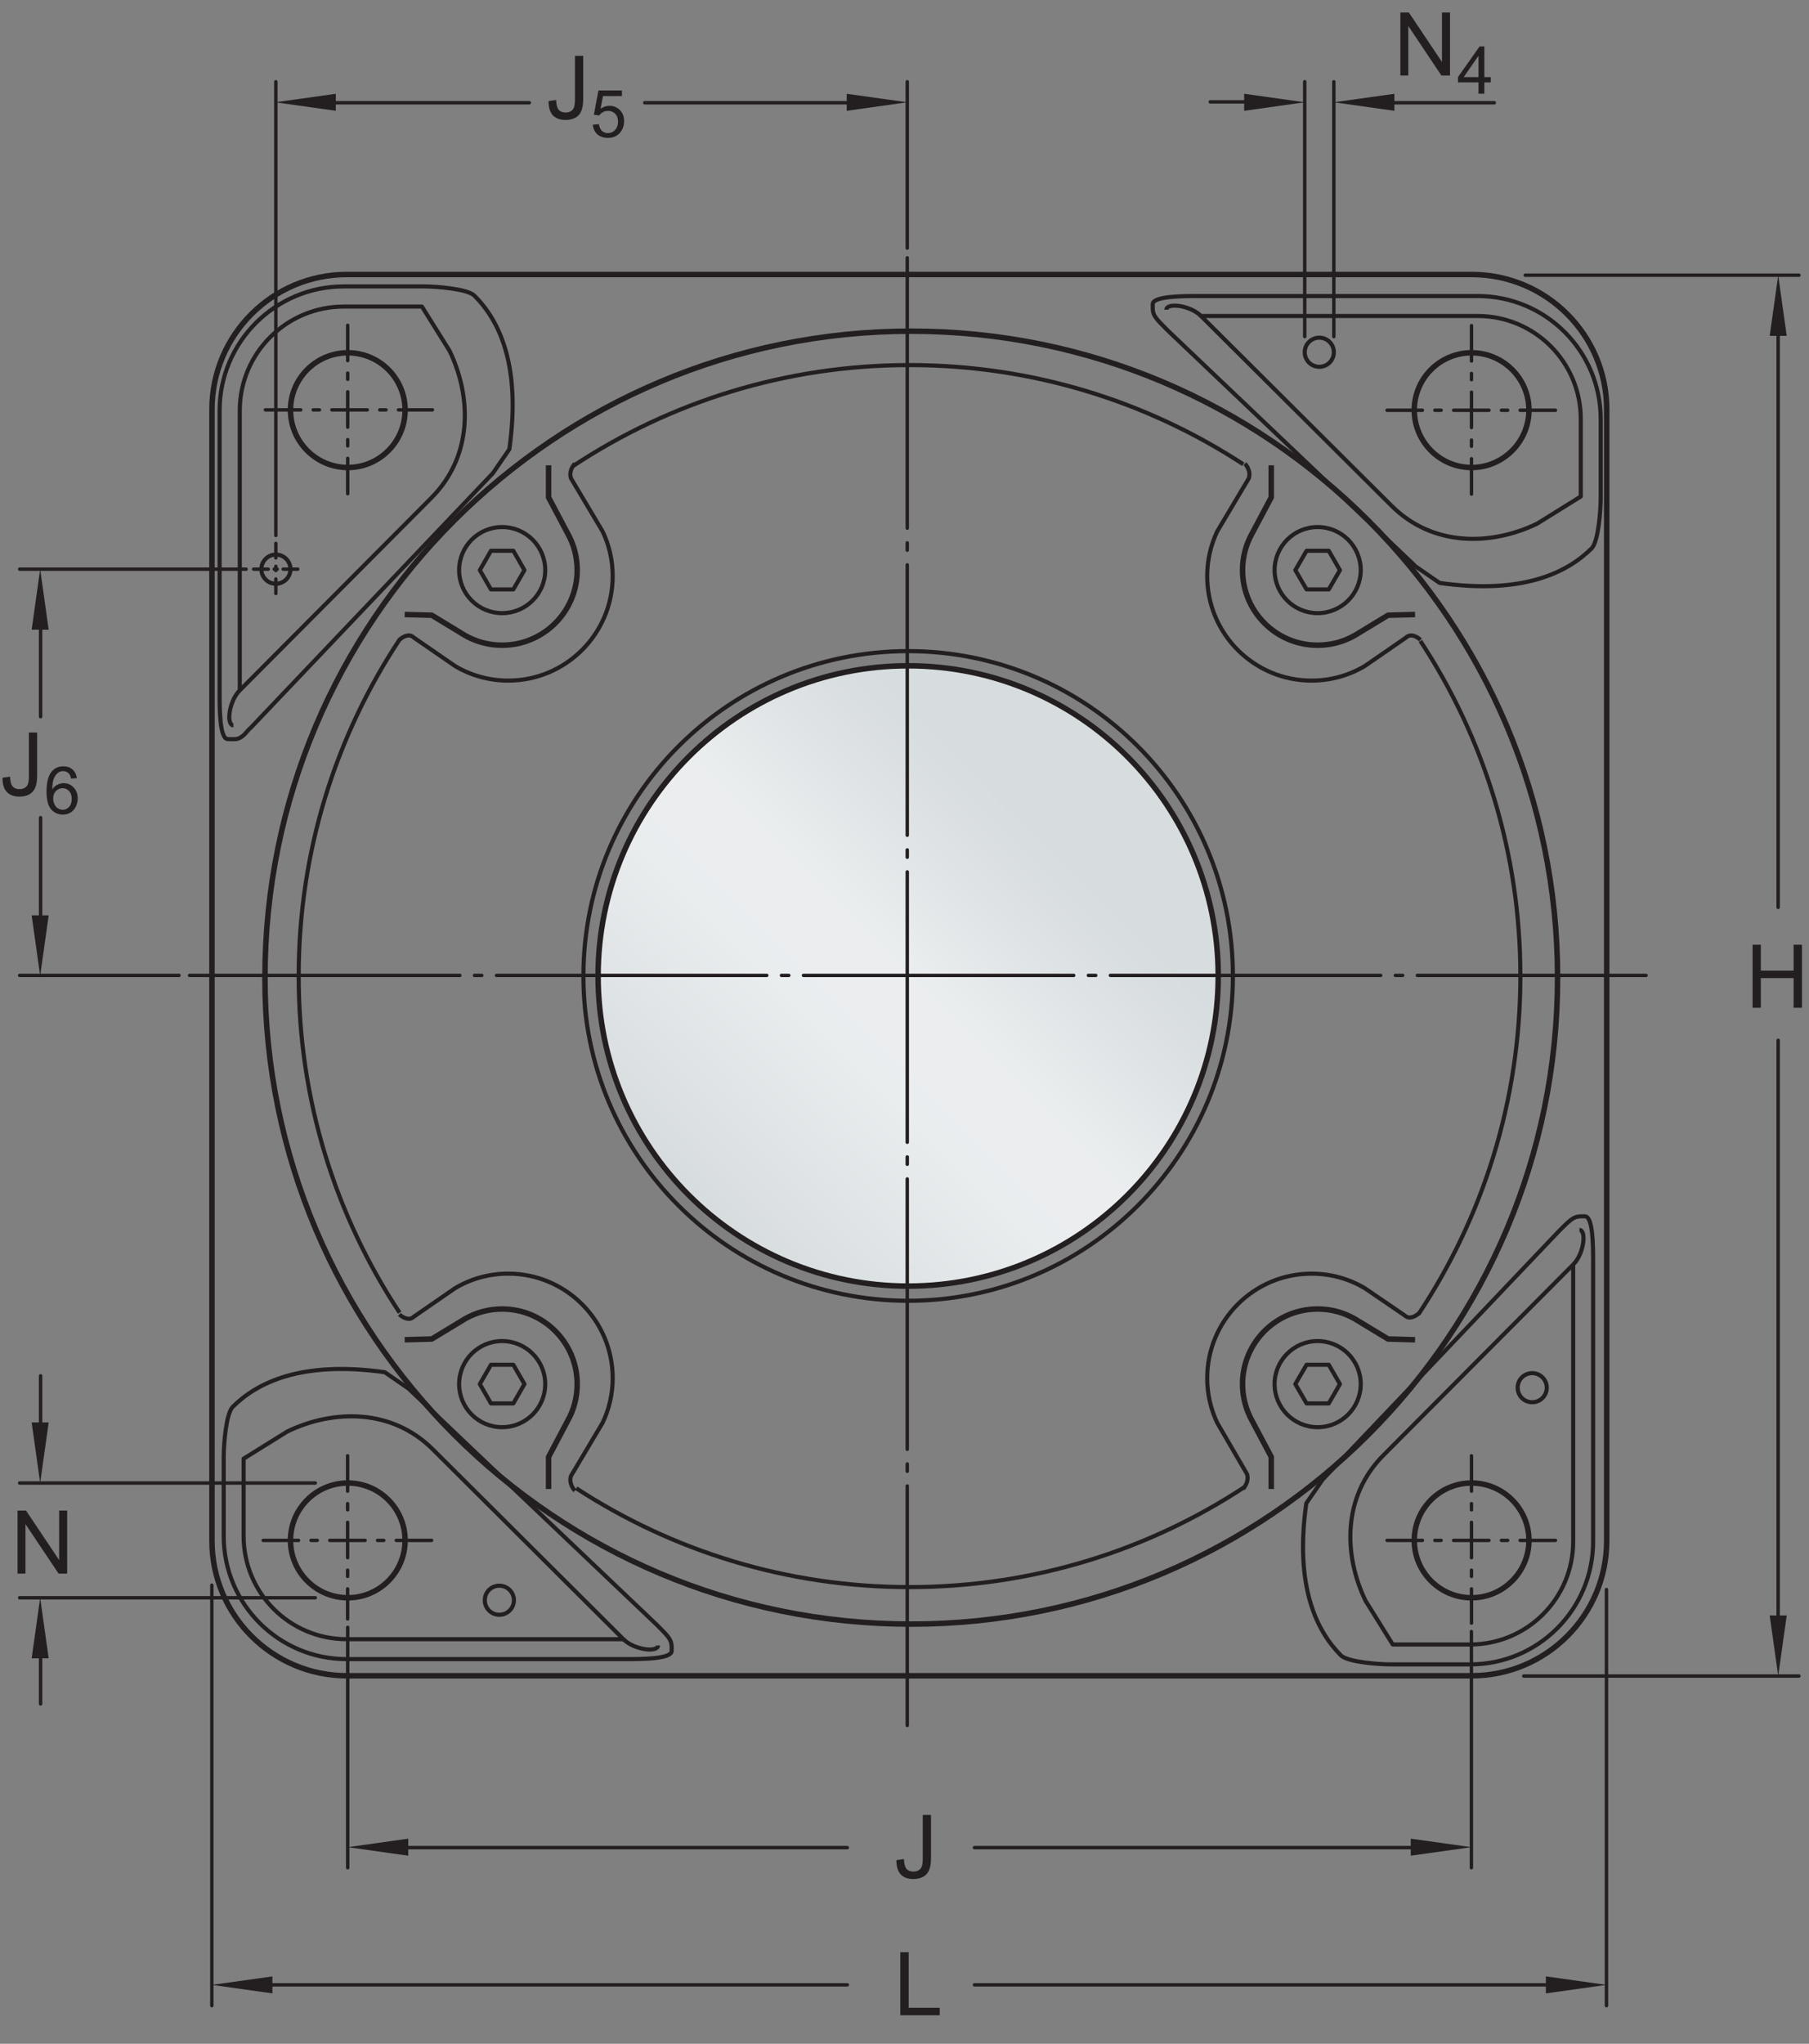
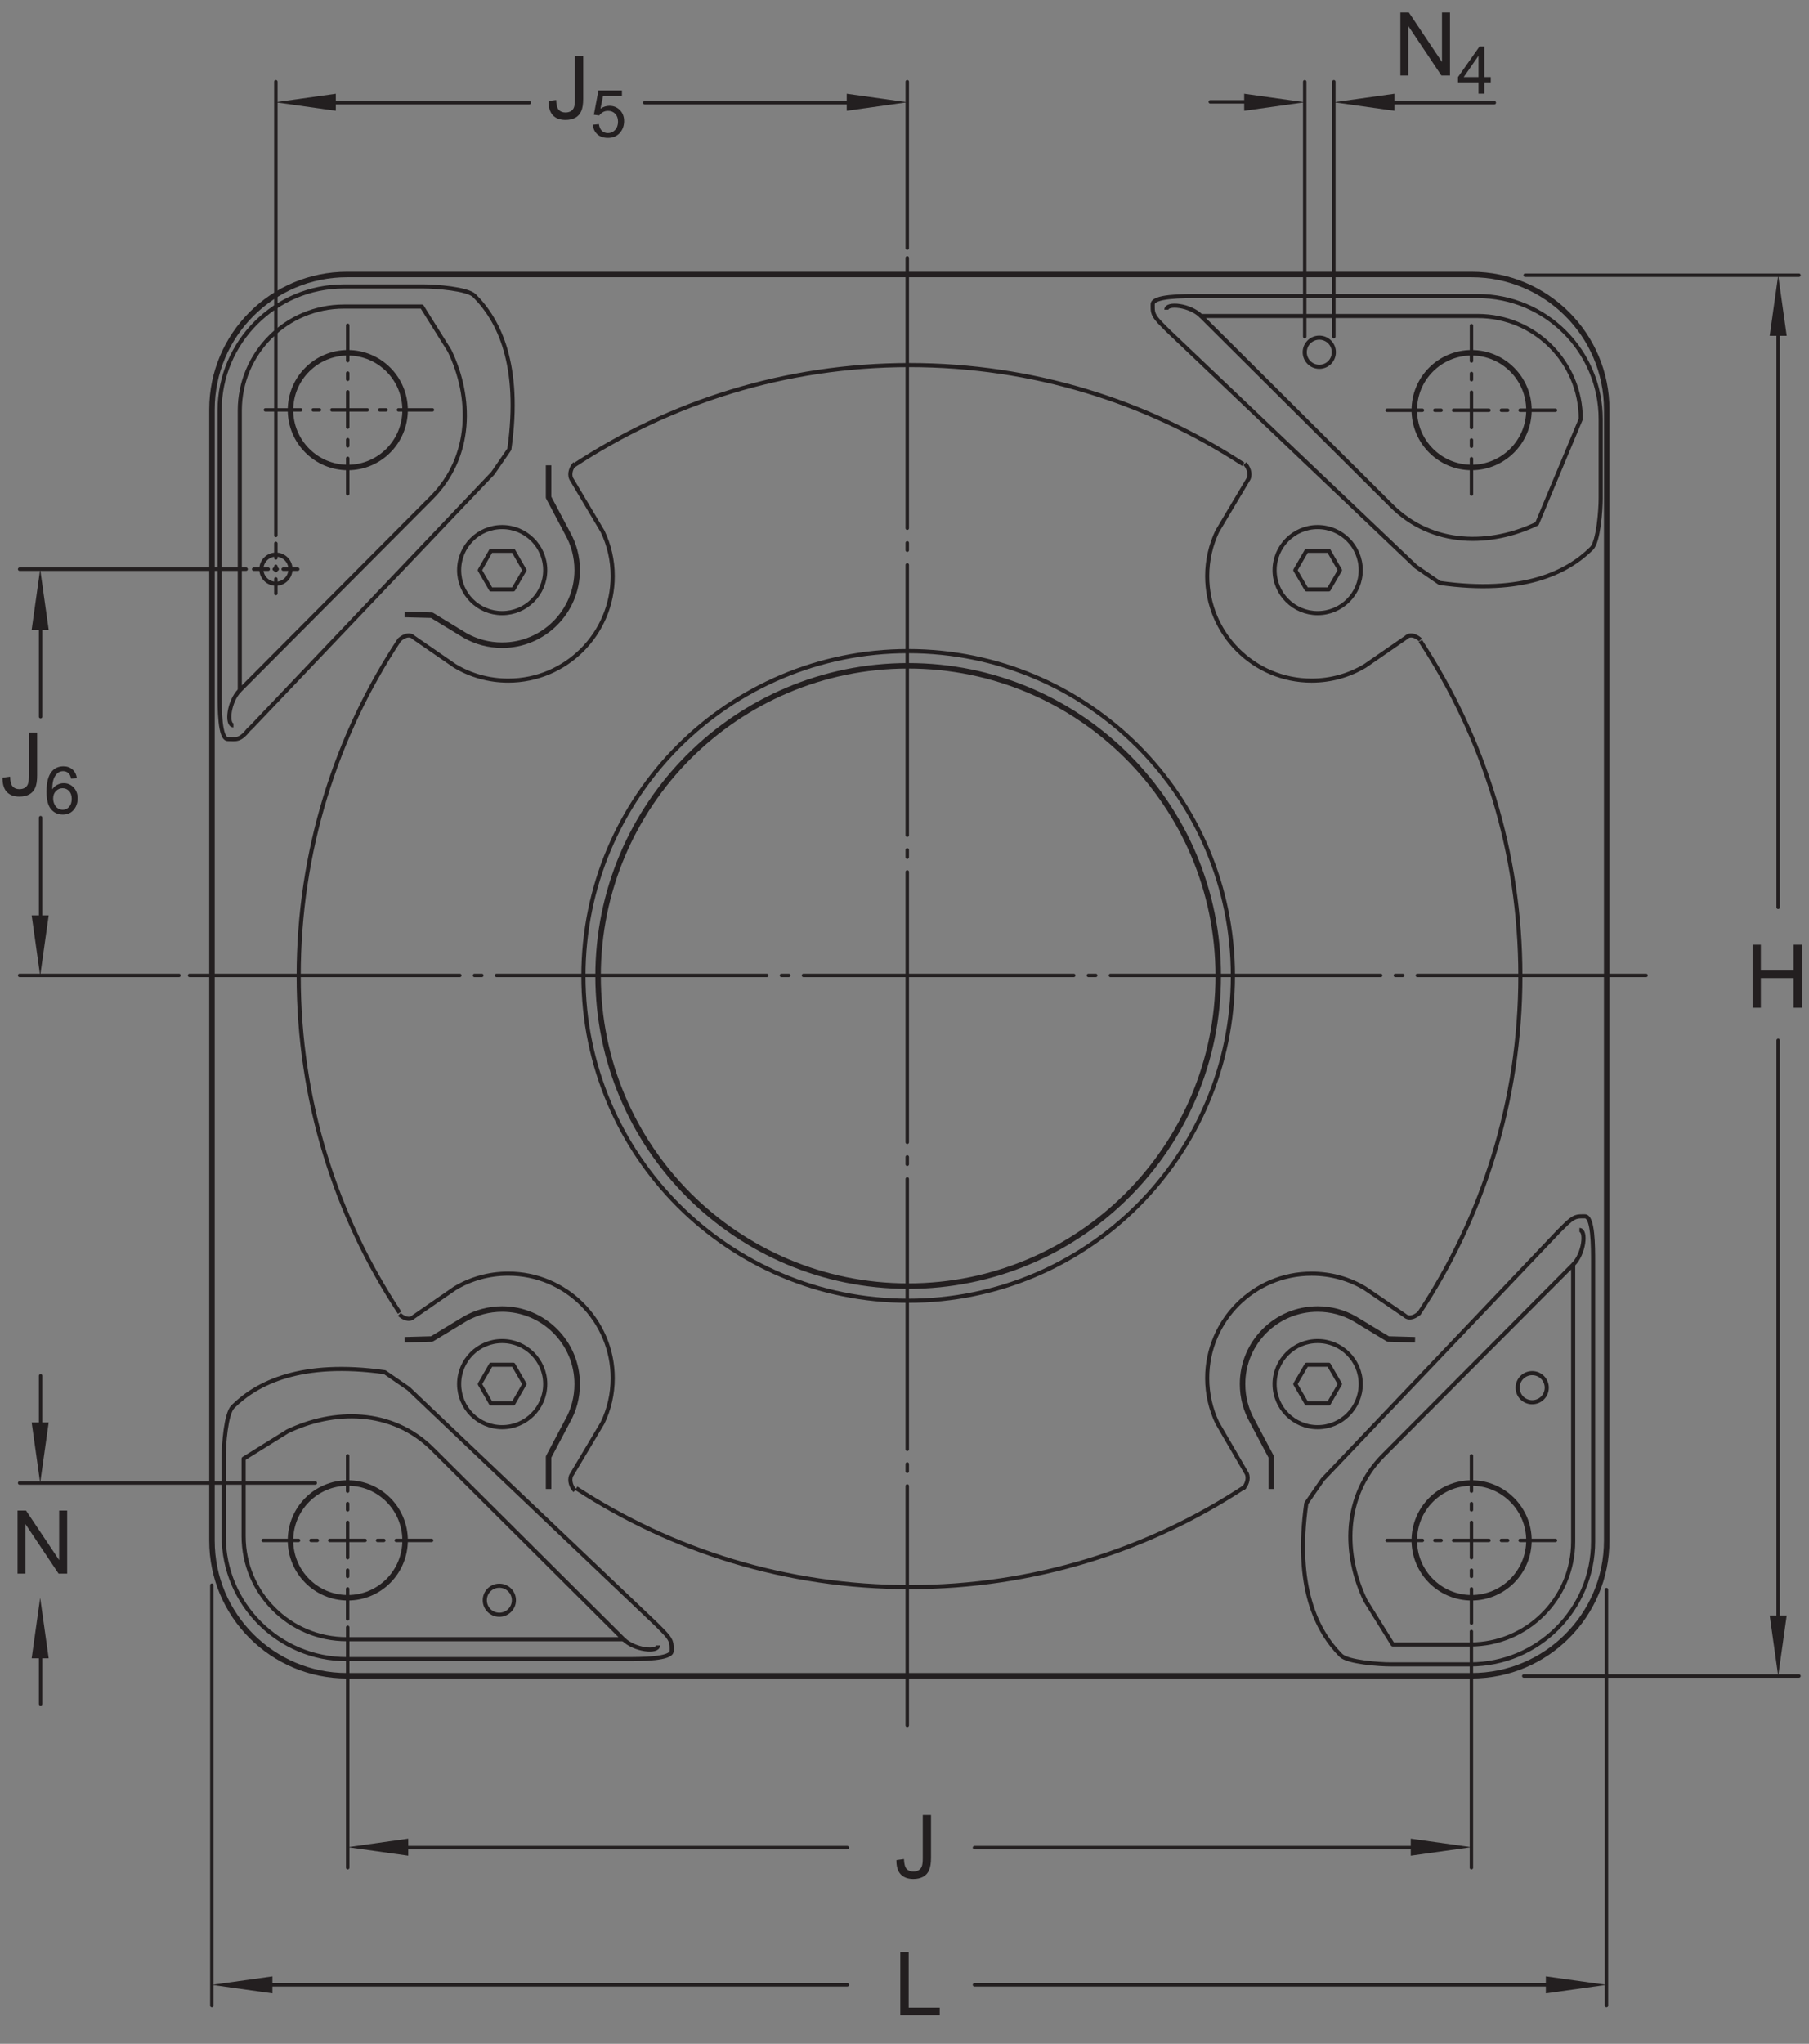
<svg xmlns="http://www.w3.org/2000/svg" xmlns:xlink="http://www.w3.org/1999/xlink" width="246.64pt" height="278.58pt" viewBox="0 0 246.64 278.58" version="1.1">
  <rect x="0" y="0" width="246.64" height="278.58" fill="#808080" stroke="none" />
  <defs>
    <g>
      <symbol overflow="visible" id="glyph0-0">
        <path style="stroke:none;" d="M 1.5 0 L 1.5 -7.5 L 7.5 -7.5 L 7.5 0 Z M 1.688 -0.188 L 7.312 -0.188 L 7.312 -7.312 L 1.688 -7.312 Z M 1.688 -0.188 " />
      </symbol>
      <symbol overflow="visible" id="glyph0-1">
        <path style="stroke:none;" d="M 0.344 -2.438 L 1.375 -2.578 C 1.395 -1.922 1.516 -1.473 1.734 -1.234 C 1.953 -0.992 2.258 -0.875 2.656 -0.875 C 2.938 -0.875 3.18 -0.938 3.391 -1.062 C 3.598 -1.195 3.738 -1.375 3.812 -1.594 C 3.895 -1.82 3.938 -2.18 3.938 -2.672 L 3.938 -8.594 L 5.062 -8.594 L 5.062 -2.734 C 5.062 -2.016 4.973 -1.457 4.797 -1.062 C 4.629 -0.664 4.359 -0.363 3.984 -0.156 C 3.609 0.039 3.164 0.141 2.656 0.141 C 1.906 0.141 1.328 -0.07 0.922 -0.5 C 0.523 -0.938 0.332 -1.582 0.344 -2.438 Z M 0.344 -2.438 " />
      </symbol>
      <symbol overflow="visible" id="glyph0-2">
        <path style="stroke:none;" d="M 0.875 0 L 0.875 -8.594 L 2.016 -8.594 L 2.016 -1.016 L 6.25 -1.016 L 6.25 0 Z M 0.875 0 " />
      </symbol>
      <symbol overflow="visible" id="glyph0-3">
        <path style="stroke:none;" d="M 0.969 0 L 0.969 -8.594 L 2.094 -8.594 L 2.094 -5.062 L 6.562 -5.062 L 6.562 -8.594 L 7.703 -8.594 L 7.703 0 L 6.562 0 L 6.562 -4.047 L 2.094 -4.047 L 2.094 0 Z M 0.969 0 " />
      </symbol>
      <symbol overflow="visible" id="glyph0-4">
        <path style="stroke:none;" d="M 0.922 0 L 0.922 -8.594 L 2.078 -8.594 L 6.594 -1.844 L 6.594 -8.594 L 7.688 -8.594 L 7.688 0 L 6.516 0 L 2 -6.75 L 2 0 Z M 0.922 0 " />
      </symbol>
      <symbol overflow="visible" id="glyph1-0">
        <path style="stroke:none;" d="M 1.125 0 L 1.125 -5.625 L 5.625 -5.625 L 5.625 0 Z M 1.266 -0.141 L 5.484 -0.141 L 5.484 -5.484 L 1.266 -5.484 Z M 1.266 -0.141 " />
      </symbol>
      <symbol overflow="visible" id="glyph1-1">
        <path style="stroke:none;" d="M 4.484 -4.859 L 3.688 -4.797 C 3.625 -5.109 3.523 -5.336 3.391 -5.484 C 3.18 -5.703 2.922 -5.812 2.609 -5.812 C 2.348 -5.812 2.125 -5.742 1.938 -5.609 C 1.688 -5.422 1.488 -5.156 1.344 -4.812 C 1.207 -4.469 1.133 -3.973 1.125 -3.328 C 1.312 -3.609 1.539 -3.816 1.812 -3.953 C 2.094 -4.098 2.383 -4.172 2.688 -4.172 C 3.219 -4.172 3.664 -3.977 4.031 -3.594 C 4.406 -3.207 4.594 -2.707 4.594 -2.094 C 4.594 -1.688 4.504 -1.305 4.328 -0.953 C 4.148 -0.609 3.91 -0.344 3.609 -0.156 C 3.305 0.02 2.961 0.109 2.578 0.109 C 1.922 0.109 1.383 -0.129 0.969 -0.609 C 0.551 -1.098 0.344 -1.898 0.344 -3.016 C 0.344 -4.254 0.57 -5.16 1.031 -5.734 C 1.426 -6.223 1.969 -6.469 2.656 -6.469 C 3.156 -6.469 3.566 -6.32 3.891 -6.031 C 4.211 -5.75 4.41 -5.359 4.484 -4.859 Z M 1.25 -2.094 C 1.25 -1.812 1.305 -1.547 1.422 -1.297 C 1.535 -1.055 1.695 -0.867 1.906 -0.734 C 2.113 -0.609 2.332 -0.547 2.562 -0.547 C 2.895 -0.547 3.18 -0.676 3.422 -0.938 C 3.66 -1.207 3.781 -1.578 3.781 -2.047 C 3.781 -2.492 3.66 -2.844 3.422 -3.094 C 3.191 -3.352 2.895 -3.484 2.531 -3.484 C 2.176 -3.484 1.875 -3.352 1.625 -3.094 C 1.375 -2.844 1.25 -2.508 1.25 -2.094 Z M 1.25 -2.094 " />
      </symbol>
      <symbol overflow="visible" id="glyph1-2">
        <path style="stroke:none;" d="M 0.375 -1.688 L 1.203 -1.766 C 1.266 -1.359 1.406 -1.051 1.625 -0.844 C 1.852 -0.645 2.125 -0.547 2.438 -0.547 C 2.82 -0.547 3.145 -0.688 3.406 -0.969 C 3.676 -1.258 3.812 -1.641 3.812 -2.109 C 3.812 -2.566 3.68 -2.926 3.422 -3.188 C 3.172 -3.445 2.844 -3.578 2.438 -3.578 C 2.176 -3.578 1.941 -3.516 1.734 -3.391 C 1.535 -3.273 1.375 -3.129 1.25 -2.953 L 0.516 -3.047 L 1.141 -6.359 L 4.344 -6.359 L 4.344 -5.594 L 1.766 -5.594 L 1.422 -3.875 C 1.805 -4.133 2.211 -4.266 2.641 -4.266 C 3.203 -4.266 3.676 -4.07 4.062 -3.688 C 4.445 -3.301 4.641 -2.801 4.641 -2.188 C 4.641 -1.602 4.473 -1.098 4.141 -0.672 C 3.723 -0.148 3.156 0.109 2.438 0.109 C 1.852 0.109 1.375 -0.051 1 -0.375 C 0.633 -0.707 0.426 -1.145 0.375 -1.688 Z M 0.375 -1.688 " />
      </symbol>
      <symbol overflow="visible" id="glyph1-3">
        <path style="stroke:none;" d="M 2.906 0 L 2.906 -1.547 L 0.109 -1.547 L 0.109 -2.266 L 3.047 -6.438 L 3.703 -6.438 L 3.703 -2.266 L 4.578 -2.266 L 4.578 -1.547 L 3.703 -1.547 L 3.703 0 Z M 2.906 -2.266 L 2.906 -5.172 L 0.891 -2.266 Z M 2.906 -2.266 " />
      </symbol>
    </g>
    <clipPath id="clip1">
      <path d="M 81 90 L 167 90 L 167 176 L 81 176 Z M 81 90 " />
    </clipPath>
    <clipPath id="clip2">
      <path d="M 81.543 133.023 C 81.543 156.371 100.473 175.301 123.816 175.301 C 147.164 175.301 166.094 156.371 166.094 133.023 C 166.094 109.676 147.164 90.75 123.816 90.75 C 100.473 90.75 81.543 109.676 81.543 133.023 " />
    </clipPath>
    <clipPath id="clip3">
      <path d="M 81.543 133.023 C 81.543 156.371 100.473 175.301 123.816 175.301 C 147.164 175.301 166.094 156.371 166.094 133.023 C 166.094 109.676 147.164 90.75 123.816 90.75 C 100.473 90.75 81.543 109.676 81.543 133.023 " />
    </clipPath>
    <linearGradient id="linear0" gradientUnits="userSpaceOnUse" x1="-0.205" y1="0" x2="1.207" y2="0" gradientTransform="matrix(59.88,-59.88,59.88,59.88,93.835,163.008)">
      <stop offset="0" style="stop-color:rgb(84.215%,86.259%,87.21%);stop-opacity:1;" />
      <stop offset="0.125" style="stop-color:rgb(84.215%,86.259%,87.21%);stop-opacity:1;" />
      <stop offset="0.156" style="stop-color:rgb(84.386%,86.412%,87.352%);stop-opacity:1;" />
      <stop offset="0.164" style="stop-color:rgb(84.679%,86.671%,87.596%);stop-opacity:1;" />
      <stop offset="0.172" style="stop-color:rgb(84.924%,86.888%,87.799%);stop-opacity:1;" />
      <stop offset="0.18" style="stop-color:rgb(85.168%,87.106%,88.004%);stop-opacity:1;" />
      <stop offset="0.188" style="stop-color:rgb(85.414%,87.323%,88.206%);stop-opacity:1;" />
      <stop offset="0.195" style="stop-color:rgb(85.661%,87.541%,88.411%);stop-opacity:1;" />
      <stop offset="0.203" style="stop-color:rgb(85.905%,87.758%,88.614%);stop-opacity:1;" />
      <stop offset="0.211" style="stop-color:rgb(86.151%,87.975%,88.815%);stop-opacity:1;" />
      <stop offset="0.219" style="stop-color:rgb(86.397%,88.191%,89.018%);stop-opacity:1;" />
      <stop offset="0.227" style="stop-color:rgb(86.641%,88.408%,89.221%);stop-opacity:1;" />
      <stop offset="0.234" style="stop-color:rgb(86.888%,88.625%,89.424%);stop-opacity:1;" />
      <stop offset="0.242" style="stop-color:rgb(87.134%,88.841%,89.627%);stop-opacity:1;" />
      <stop offset="0.25" style="stop-color:rgb(87.379%,89.059%,89.83%);stop-opacity:1;" />
      <stop offset="0.258" style="stop-color:rgb(87.625%,89.275%,90.031%);stop-opacity:1;" />
      <stop offset="0.266" style="stop-color:rgb(87.869%,89.49%,90.233%);stop-opacity:1;" />
      <stop offset="0.273" style="stop-color:rgb(88.115%,89.706%,90.434%);stop-opacity:1;" />
      <stop offset="0.281" style="stop-color:rgb(88.361%,89.922%,90.637%);stop-opacity:1;" />
      <stop offset="0.289" style="stop-color:rgb(88.608%,90.138%,90.839%);stop-opacity:1;" />
      <stop offset="0.297" style="stop-color:rgb(88.85%,90.352%,91.039%);stop-opacity:1;" />
      <stop offset="0.305" style="stop-color:rgb(89.096%,90.567%,91.238%);stop-opacity:1;" />
      <stop offset="0.312" style="stop-color:rgb(89.34%,90.782%,91.44%);stop-opacity:1;" />
      <stop offset="0.32" style="stop-color:rgb(89.587%,90.997%,91.64%);stop-opacity:1;" />
      <stop offset="0.328" style="stop-color:rgb(89.83%,91.209%,91.838%);stop-opacity:1;" />
      <stop offset="0.336" style="stop-color:rgb(90.074%,91.423%,92.038%);stop-opacity:1;" />
      <stop offset="0.344" style="stop-color:rgb(90.318%,91.635%,92.235%);stop-opacity:1;" />
      <stop offset="0.352" style="stop-color:rgb(90.561%,91.849%,92.433%);stop-opacity:1;" />
      <stop offset="0.359" style="stop-color:rgb(90.802%,92.059%,92.632%);stop-opacity:1;" />
      <stop offset="0.367" style="stop-color:rgb(91.045%,92.271%,92.827%);stop-opacity:1;" />
      <stop offset="0.375" style="stop-color:rgb(91.284%,92.48%,93.022%);stop-opacity:1;" />
      <stop offset="0.383" style="stop-color:rgb(91.524%,92.69%,93.217%);stop-opacity:1;" />
      <stop offset="0.391" style="stop-color:rgb(91.76%,92.896%,93.408%);stop-opacity:1;" />
      <stop offset="0.406" style="stop-color:rgb(91.934%,93.047%,93.55%);stop-opacity:1;" />
      <stop offset="0.438" style="stop-color:rgb(91.988%,93.094%,93.594%);stop-opacity:1;" />
      <stop offset="0.5" style="stop-color:rgb(91.988%,93.094%,93.594%);stop-opacity:1;" />
      <stop offset="0.516" style="stop-color:rgb(91.823%,92.95%,93.46%);stop-opacity:1;" />
      <stop offset="0.523" style="stop-color:rgb(91.476%,92.647%,93.178%);stop-opacity:1;" />
      <stop offset="0.531" style="stop-color:rgb(91.115%,92.332%,92.885%);stop-opacity:1;" />
      <stop offset="0.539" style="stop-color:rgb(90.758%,92.021%,92.595%);stop-opacity:1;" />
      <stop offset="0.547" style="stop-color:rgb(90.404%,91.713%,92.307%);stop-opacity:1;" />
      <stop offset="0.555" style="stop-color:rgb(90.057%,91.409%,92.024%);stop-opacity:1;" />
      <stop offset="0.562" style="stop-color:rgb(89.714%,91.109%,91.743%);stop-opacity:1;" />
      <stop offset="0.57" style="stop-color:rgb(89.377%,90.813%,91.467%);stop-opacity:1;" />
      <stop offset="0.578" style="stop-color:rgb(89.041%,90.52%,91.194%);stop-opacity:1;" />
      <stop offset="0.586" style="stop-color:rgb(88.713%,90.231%,90.924%);stop-opacity:1;" />
      <stop offset="0.594" style="stop-color:rgb(88.388%,89.946%,90.66%);stop-opacity:1;" />
      <stop offset="0.602" style="stop-color:rgb(88.072%,89.668%,90.399%);stop-opacity:1;" />
      <stop offset="0.609" style="stop-color:rgb(87.761%,89.394%,90.143%);stop-opacity:1;" />
      <stop offset="0.617" style="stop-color:rgb(87.454%,89.124%,89.891%);stop-opacity:1;" />
      <stop offset="0.625" style="stop-color:rgb(87.154%,88.861%,89.645%);stop-opacity:1;" />
      <stop offset="0.633" style="stop-color:rgb(86.862%,88.603%,89.404%);stop-opacity:1;" />
      <stop offset="0.641" style="stop-color:rgb(86.577%,88.351%,89.169%);stop-opacity:1;" />
      <stop offset="0.648" style="stop-color:rgb(86.299%,88.106%,88.939%);stop-opacity:1;" />
      <stop offset="0.656" style="stop-color:rgb(86.029%,87.868%,88.716%);stop-opacity:1;" />
      <stop offset="0.664" style="stop-color:rgb(85.767%,87.634%,88.498%);stop-opacity:1;" />
      <stop offset="0.672" style="stop-color:rgb(85.513%,87.411%,88.289%);stop-opacity:1;" />
      <stop offset="0.68" style="stop-color:rgb(85.272%,87.198%,88.089%);stop-opacity:1;" />
      <stop offset="0.688" style="stop-color:rgb(85.042%,86.993%,87.897%);stop-opacity:1;" />
      <stop offset="0.703" style="stop-color:rgb(84.727%,86.714%,87.636%);stop-opacity:1;" />
      <stop offset="0.719" style="stop-color:rgb(84.377%,86.403%,87.344%);stop-opacity:1;" />
      <stop offset="0.75" style="stop-color:rgb(84.221%,86.266%,87.216%);stop-opacity:1;" />
      <stop offset="1" style="stop-color:rgb(84.215%,86.259%,87.21%);stop-opacity:1;" />
    </linearGradient>
  </defs>
  <g id="surface1">
    <path style="fill:none;stroke-width:7.48;stroke-linecap:butt;stroke-linejoin:round;stroke:rgb(13.73%,12.16%,12.549%);stroke-opacity:1;stroke-miterlimit:10;" d="M 2006.445 2411.659 L 473.125 2411.659 C 371.406 2411.659 288.984 2329.238 288.984 2227.675 L 288.984 685.761 C 288.984 584.081 371.406 501.659 473.125 501.659 L 2006.445 501.659 C 2108.164 501.659 2190.586 584.081 2190.586 685.761 L 2190.586 2227.675 C 2190.586 2329.238 2108.164 2411.659 2006.445 2411.659 Z M 2006.445 2411.659 " transform="matrix(0.1,0,0,-0.1,0,278.58)" />
    <path style="fill:none;stroke-width:7.48;stroke-linecap:butt;stroke-linejoin:round;stroke:rgb(13.73%,12.16%,12.549%);stroke-opacity:1;stroke-miterlimit:10;" d="M 474.258 607.987 C 431.055 607.987 396.055 643.027 396.055 686.23 C 396.055 729.316 431.055 764.394 474.258 764.394 C 517.383 764.394 552.305 729.316 552.305 686.23 C 552.305 643.027 517.383 607.987 474.258 607.987 Z M 474.258 607.987 " transform="matrix(0.1,0,0,-0.1,0,278.58)" />
    <path style="fill:none;stroke-width:7.48;stroke-linecap:butt;stroke-linejoin:round;stroke:rgb(13.73%,12.16%,12.549%);stroke-opacity:1;stroke-miterlimit:10;" d="M 474.258 2148.573 C 431.055 2148.573 396.055 2183.691 396.055 2226.855 C 396.055 2269.941 431.055 2304.941 474.258 2304.941 C 517.383 2304.941 552.305 2269.941 552.305 2226.855 C 552.305 2183.691 517.383 2148.573 474.258 2148.573 Z M 474.258 2148.573 " transform="matrix(0.1,0,0,-0.1,0,278.58)" />
    <path style="fill:none;stroke-width:7.48;stroke-linecap:butt;stroke-linejoin:round;stroke:rgb(13.73%,12.16%,12.549%);stroke-opacity:1;stroke-miterlimit:10;" d="M 2006.328 607.987 C 1963.203 607.987 1928.242 643.027 1928.242 686.23 C 1928.242 729.316 1963.203 764.394 2006.328 764.394 C 2049.453 764.394 2084.57 729.316 2084.57 686.23 C 2084.57 643.027 2049.453 607.987 2006.328 607.987 Z M 2006.328 607.987 " transform="matrix(0.1,0,0,-0.1,0,278.58)" />
    <path style="fill:none;stroke-width:7.48;stroke-linecap:butt;stroke-linejoin:round;stroke:rgb(13.73%,12.16%,12.549%);stroke-opacity:1;stroke-miterlimit:10;" d="M 2006.328 2148.573 C 1963.203 2148.573 1928.242 2183.691 1928.242 2226.855 C 1928.242 2269.941 1963.203 2304.941 2006.328 2304.941 C 2049.453 2304.941 2084.57 2269.941 2084.57 2226.855 C 2084.57 2183.691 2049.453 2148.573 2006.328 2148.573 Z M 2006.328 2148.573 " transform="matrix(0.1,0,0,-0.1,0,278.58)" />
    <path style="fill:none;stroke-width:5.61;stroke-linecap:butt;stroke-linejoin:round;stroke:rgb(13.73%,12.16%,12.549%);stroke-opacity:1;stroke-miterlimit:4;" d="M 326.914 1844.862 L 326.914 2226.191 C 326.914 2304.394 390.43 2367.948 468.789 2367.948 L 575.234 2367.948 L 612.93 2307.636 C 643.164 2244.902 644.961 2163.964 587.852 2106.933 Z M 326.914 1844.862 " transform="matrix(0.1,0,0,-0.1,0,278.58)" />
    <path style="fill:none;stroke-width:5.61;stroke-linecap:butt;stroke-linejoin:round;stroke:rgb(13.73%,12.16%,12.549%);stroke-opacity:1;stroke-miterlimit:4;" d="M 694.414 2173.417 C 710.781 2288.769 680.078 2349.628 646.797 2382.792 C 637.422 2392.206 594.18 2395.409 577.812 2395.409 L 468.789 2395.409 C 375.312 2395.409 299.414 2319.628 299.414 2226.191 L 299.414 1842.323 C 299.414 1819.784 299.414 1778.417 310.664 1778.417 C 321.992 1778.417 326.562 1775.644 339.102 1791.347 L 342.109 1794.081 L 671.914 2140.722 Z M 694.414 2173.417 " transform="matrix(0.1,0,0,-0.1,0,278.58)" />
    <path style="fill:none;stroke-width:5.61;stroke-linecap:butt;stroke-linejoin:round;stroke:rgb(13.73%,12.16%,12.549%);stroke-opacity:1;stroke-miterlimit:4;" d="M 326.914 1844.862 C 311.875 1829.862 308.242 1797.167 318.242 1797.167 " transform="matrix(0.1,0,0,-0.1,0,278.58)" />
    <path style="fill:none;stroke-width:5.61;stroke-linecap:butt;stroke-linejoin:round;stroke:rgb(13.73%,12.16%,12.549%);stroke-opacity:1;stroke-miterlimit:4;" d="M 396.016 2010.019 C 396.016 1999.003 387.07 1990.136 376.094 1990.136 C 365.234 1990.136 356.328 1999.003 356.328 2010.019 C 356.328 2020.917 365.234 2029.862 376.094 2029.862 C 387.07 2029.862 396.016 2020.917 396.016 2010.019 Z M 396.016 2010.019 " transform="matrix(0.1,0,0,-0.1,0,278.58)" />
    <path style="fill:none;stroke-width:5.61;stroke-linecap:butt;stroke-linejoin:round;stroke:rgb(13.73%,12.16%,12.549%);stroke-opacity:1;stroke-miterlimit:4;" d="M 2144.883 1062.128 L 2144.883 684.745 C 2144.883 607.167 2082.109 544.316 2004.414 544.316 L 1898.867 544.316 L 1861.719 604.003 C 1831.797 666.112 1829.883 746.112 1886.562 802.675 Z M 2144.883 1062.128 " transform="matrix(0.1,0,0,-0.1,0,278.58)" />
    <path style="fill:none;stroke-width:5.61;stroke-linecap:butt;stroke-linejoin:round;stroke:rgb(13.73%,12.16%,12.549%);stroke-opacity:1;stroke-miterlimit:4;" d="M 1781.016 736.777 C 1764.883 622.753 1795.352 562.519 1828.086 529.55 C 1837.422 520.175 1880.391 517.167 1896.406 517.167 L 2004.414 517.167 C 2097.07 517.167 2172.07 592.167 2172.07 684.745 L 2172.07 1064.628 C 2172.07 1086.972 2172.07 1127.909 2160.859 1127.909 C 2149.766 1127.909 2146.562 1128.769 2132.422 1114.667 C 2128.984 1111.152 2125.156 1107.441 2125.156 1107.441 L 1803.359 769.12 Z M 1781.016 736.777 " transform="matrix(0.1,0,0,-0.1,0,278.58)" />
    <path style="fill:none;stroke-width:5.61;stroke-linecap:butt;stroke-linejoin:round;stroke:rgb(13.73%,12.16%,12.549%);stroke-opacity:1;stroke-miterlimit:4;" d="M 2144.883 1062.128 C 2159.766 1076.855 2163.281 1109.277 2153.438 1109.277 " transform="matrix(0.1,0,0,-0.1,0,278.58)" />
    <path style="fill:none;stroke-width:5.61;stroke-linecap:butt;stroke-linejoin:round;stroke:rgb(13.73%,12.16%,12.549%);stroke-opacity:1;stroke-miterlimit:4;" d="M 2069.18 894.355 C 2069.18 905.292 2077.969 914.159 2089.023 914.159 C 2099.961 914.159 2108.867 905.292 2108.867 894.355 C 2108.867 883.3 2099.961 874.511 2089.023 874.511 C 2077.969 874.511 2069.18 883.3 2069.18 894.355 Z M 2069.18 894.355 " transform="matrix(0.1,0,0,-0.1,0,278.58)" />
-     <path style="fill:none;stroke-width:5.61;stroke-linecap:butt;stroke-linejoin:round;stroke:rgb(13.73%,12.16%,12.549%);stroke-opacity:1;stroke-miterlimit:4;" d="M 1637.422 2355.097 L 2014.766 2355.097 C 2092.344 2355.097 2155.234 2292.323 2155.234 2214.628 L 2155.234 2109.042 L 2095.547 2071.933 C 2033.398 2042.011 1953.398 2040.097 1896.875 2096.777 Z M 1637.422 2355.097 " transform="matrix(0.1,0,0,-0.1,0,278.58)" />
+     <path style="fill:none;stroke-width:5.61;stroke-linecap:butt;stroke-linejoin:round;stroke:rgb(13.73%,12.16%,12.549%);stroke-opacity:1;stroke-miterlimit:4;" d="M 1637.422 2355.097 L 2014.766 2355.097 C 2092.344 2355.097 2155.234 2292.323 2155.234 2214.628 L 2095.547 2071.933 C 2033.398 2042.011 1953.398 2040.097 1896.875 2096.777 Z M 1637.422 2355.097 " transform="matrix(0.1,0,0,-0.1,0,278.58)" />
    <path style="fill:none;stroke-width:5.61;stroke-linecap:butt;stroke-linejoin:round;stroke:rgb(13.73%,12.16%,12.549%);stroke-opacity:1;stroke-miterlimit:4;" d="M 1962.773 1991.23 C 2076.797 1975.097 2136.992 2005.566 2169.961 2038.261 C 2179.336 2047.636 2182.383 2090.605 2182.383 2106.581 L 2182.383 2214.628 C 2182.383 2307.284 2107.344 2382.284 2014.766 2382.284 L 1634.922 2382.284 C 1612.539 2382.284 1571.602 2382.284 1571.602 2371.073 C 1571.602 2359.98 1570.742 2356.777 1584.883 2342.636 C 1588.398 2339.198 1592.07 2335.37 1592.07 2335.37 L 1930.391 2013.534 Z M 1962.773 1991.23 " transform="matrix(0.1,0,0,-0.1,0,278.58)" />
    <path style="fill:none;stroke-width:5.61;stroke-linecap:butt;stroke-linejoin:round;stroke:rgb(13.73%,12.16%,12.549%);stroke-opacity:1;stroke-miterlimit:4;" d="M 1637.422 2355.097 C 1622.656 2369.98 1590.273 2373.495 1590.273 2363.652 " transform="matrix(0.1,0,0,-0.1,0,278.58)" />
    <path style="fill:none;stroke-width:5.61;stroke-linecap:butt;stroke-linejoin:round;stroke:rgb(13.73%,12.16%,12.549%);stroke-opacity:1;stroke-miterlimit:4;" d="M 1798.711 2285.839 C 1787.773 2285.839 1778.867 2294.628 1778.867 2305.722 C 1778.867 2316.62 1787.773 2325.527 1798.711 2325.527 C 1809.766 2325.527 1818.555 2316.62 1818.555 2305.722 C 1818.555 2294.628 1809.766 2285.839 1798.711 2285.839 Z M 1798.711 2285.839 " transform="matrix(0.1,0,0,-0.1,0,278.58)" />
    <path style="fill:none;stroke-width:5.61;stroke-linecap:butt;stroke-linejoin:round;stroke:rgb(13.73%,12.16%,12.549%);stroke-opacity:1;stroke-miterlimit:4;" d="M 849.961 551.503 L 472.617 551.503 C 395 551.503 332.148 614.316 332.148 692.011 L 332.148 797.558 L 391.875 834.706 C 453.984 864.589 533.984 866.542 590.508 809.862 Z M 849.961 551.503 " transform="matrix(0.1,0,0,-0.1,0,278.58)" />
    <path style="fill:none;stroke-width:5.61;stroke-linecap:butt;stroke-linejoin:round;stroke:rgb(13.73%,12.16%,12.549%);stroke-opacity:1;stroke-miterlimit:4;" d="M 524.609 915.409 C 410.586 931.503 350.352 901.034 317.422 868.339 C 308.008 858.964 305 815.995 305 800.019 L 305 692.011 C 305 599.355 380.039 524.355 472.578 524.355 L 852.461 524.355 C 874.844 524.355 915.742 524.355 915.742 535.527 C 915.742 546.659 916.602 549.862 902.5 564.003 C 898.984 567.441 895.312 571.269 895.312 571.269 L 556.992 893.066 Z M 524.609 915.409 " transform="matrix(0.1,0,0,-0.1,0,278.58)" />
    <path style="fill:none;stroke-width:5.61;stroke-linecap:butt;stroke-linejoin:round;stroke:rgb(13.73%,12.16%,12.549%);stroke-opacity:1;stroke-miterlimit:4;" d="M 849.961 551.503 C 864.727 536.659 897.109 533.144 897.109 542.948 " transform="matrix(0.1,0,0,-0.1,0,278.58)" />
    <path style="fill:none;stroke-width:5.61;stroke-linecap:butt;stroke-linejoin:round;stroke:rgb(13.73%,12.16%,12.549%);stroke-opacity:1;stroke-miterlimit:4;" d="M 680.82 624.433 C 691.758 624.433 700.664 615.683 700.664 604.589 C 700.664 593.691 691.758 584.784 680.82 584.784 C 669.766 584.784 660.977 593.691 660.977 604.589 C 660.977 615.683 669.766 624.433 680.82 624.433 Z M 680.82 624.433 " transform="matrix(0.1,0,0,-0.1,0,278.58)" />
-     <path style="fill:none;stroke-width:7.48;stroke-linecap:butt;stroke-linejoin:round;stroke:rgb(13.73%,12.16%,12.549%);stroke-opacity:1;stroke-miterlimit:4;" d="M 2123.594 1453.222 C 2123.594 966.581 1729.062 572.089 1242.422 572.089 C 755.742 572.089 361.25 966.581 361.25 1453.222 C 361.25 1939.902 755.742 2334.394 1242.422 2334.394 C 1729.062 2334.394 2123.594 1939.902 2123.594 1453.222 Z M 2123.594 1453.222 " transform="matrix(0.1,0,0,-0.1,0,278.58)" />
    <path style="fill:none;stroke-width:5.61;stroke-linecap:butt;stroke-linejoin:round;stroke:rgb(13.73%,12.16%,12.549%);stroke-opacity:1;stroke-miterlimit:4;" d="M 474.258 2304.941 C 431.055 2304.941 396.055 2269.902 396.055 2226.855 C 396.055 2183.691 431.055 2148.573 474.258 2148.573 C 517.383 2148.573 552.305 2183.691 552.305 2226.855 C 552.305 2269.902 517.383 2304.941 474.258 2304.941 Z M 474.258 2304.941 " transform="matrix(0.1,0,0,-0.1,0,278.58)" />
    <path style="fill:none;stroke-width:5.61;stroke-linecap:butt;stroke-linejoin:round;stroke:rgb(13.73%,12.16%,12.549%);stroke-opacity:1;stroke-miterlimit:4;" d="M 1928.242 2226.855 C 1928.242 2183.691 1963.203 2148.573 2006.367 2148.573 C 2049.453 2148.573 2084.57 2183.691 2084.57 2226.855 C 2084.57 2269.941 2049.453 2304.941 2006.367 2304.941 C 1963.203 2304.941 1928.242 2269.941 1928.242 2226.855 Z M 1928.242 2226.855 " transform="matrix(0.1,0,0,-0.1,0,278.58)" />
    <path style="fill:none;stroke-width:5.61;stroke-linecap:butt;stroke-linejoin:round;stroke:rgb(13.73%,12.16%,12.549%);stroke-opacity:1;stroke-miterlimit:4;" d="M 552.305 686.23 C 552.305 729.316 517.383 764.394 474.258 764.394 C 431.055 764.394 396.055 729.316 396.055 686.23 C 396.055 643.027 431.055 607.987 474.258 607.987 C 517.383 607.987 552.305 643.027 552.305 686.23 Z M 552.305 686.23 " transform="matrix(0.1,0,0,-0.1,0,278.58)" />
    <path style="fill:none;stroke-width:5.61;stroke-linecap:butt;stroke-linejoin:round;stroke:rgb(13.73%,12.16%,12.549%);stroke-opacity:1;stroke-miterlimit:4;" d="M 2006.328 607.987 C 2049.453 607.987 2084.57 643.027 2084.57 686.23 C 2084.57 729.316 2049.453 764.394 2006.328 764.394 C 1963.203 764.394 1928.242 729.316 1928.242 686.23 C 1928.242 643.027 1963.203 607.987 2006.328 607.987 Z M 2006.328 607.987 " transform="matrix(0.1,0,0,-0.1,0,278.58)" />
    <path style="fill:none;stroke-width:5.61;stroke-linecap:butt;stroke-linejoin:round;stroke:rgb(13.73%,12.16%,12.549%);stroke-opacity:1;stroke-miterlimit:4;" d="M 743.359 2008.652 C 743.359 1976.269 717.031 1950.058 684.609 1950.058 C 652.148 1950.058 625.977 1976.269 625.977 2008.652 C 625.977 2041.112 652.148 2067.402 684.609 2067.402 C 717.031 2067.402 743.359 2041.112 743.359 2008.652 Z M 743.359 2008.652 " transform="matrix(0.1,0,0,-0.1,0,278.58)" />
    <path style="fill:none;stroke-width:5.61;stroke-linecap:butt;stroke-linejoin:round;stroke:rgb(13.73%,12.16%,12.549%);stroke-opacity:1;stroke-miterlimit:4;" d="M 669.375 1982.402 L 654.219 2008.652 L 669.375 2035.097 L 699.883 2035.097 L 715.039 2008.652 L 699.883 1982.402 Z M 669.375 1982.402 " transform="matrix(0.1,0,0,-0.1,0,278.58)" />
    <path style="fill:none;stroke-width:7.48;stroke-linecap:butt;stroke-linejoin:round;stroke:rgb(13.73%,12.16%,12.549%);stroke-opacity:1;stroke-miterlimit:4;" d="M 747.93 2151.542 L 747.93 2107.87 L 773.867 2058.847 C 782.305 2043.964 786.953 2026.894 786.953 2008.652 C 786.953 1952.167 741.133 1906.347 684.609 1906.347 C 666.445 1906.347 649.18 1911.112 634.375 1919.472 L 588.672 1947.245 L 551.758 1948.183 " transform="matrix(0.1,0,0,-0.1,0,278.58)" />
    <path style="fill:none;stroke-width:5.61;stroke-linecap:butt;stroke-linejoin:round;stroke:rgb(13.73%,12.16%,12.549%);stroke-opacity:1;stroke-miterlimit:4;" d="M 783.789 2153.808 C 779.492 2149.511 775.547 2140.644 778.789 2133.339 L 821.602 2061.464 C 830.43 2042.987 835.352 2022.323 835.352 2000.527 C 835.352 1921.894 771.484 1858.105 692.969 1858.105 C 666.25 1858.105 641.406 1865.409 620.195 1878.105 L 564.102 1916.816 C 557.5 1923.378 547.969 1917.05 544.492 1913.573 " transform="matrix(0.1,0,0,-0.1,0,278.58)" />
    <path style="fill:none;stroke-width:5.61;stroke-linecap:butt;stroke-linejoin:round;stroke:rgb(13.73%,12.16%,12.549%);stroke-opacity:1;stroke-miterlimit:4;" d="M 1737.773 2008.652 C 1737.773 1976.269 1764.102 1950.058 1796.445 1950.058 C 1828.906 1950.058 1855.234 1976.269 1855.234 2008.652 C 1855.234 2041.112 1828.906 2067.402 1796.445 2067.402 C 1764.102 2067.402 1737.773 2041.112 1737.773 2008.652 Z M 1737.773 2008.652 " transform="matrix(0.1,0,0,-0.1,0,278.58)" />
    <path style="fill:none;stroke-width:5.61;stroke-linecap:butt;stroke-linejoin:round;stroke:rgb(13.73%,12.16%,12.549%);stroke-opacity:1;stroke-miterlimit:4;" d="M 1811.641 1982.402 L 1826.875 2008.652 L 1811.641 2035.097 L 1781.367 2035.097 L 1766.055 2008.652 L 1781.367 1982.402 Z M 1811.641 1982.402 " transform="matrix(0.1,0,0,-0.1,0,278.58)" />
-     <path style="fill:none;stroke-width:7.48;stroke-linecap:butt;stroke-linejoin:round;stroke:rgb(13.73%,12.16%,12.549%);stroke-opacity:1;stroke-miterlimit:4;" d="M 1733.242 2151.542 L 1733.242 2107.87 L 1707.188 2058.847 C 1698.867 2043.964 1694.102 2026.894 1694.102 2008.652 C 1694.102 1952.167 1739.883 1906.347 1796.445 1906.347 C 1814.805 1906.347 1831.953 1911.112 1846.719 1919.472 L 1892.5 1947.245 L 1929.297 1948.183 " transform="matrix(0.1,0,0,-0.1,0,278.58)" />
    <path style="fill:none;stroke-width:5.61;stroke-linecap:butt;stroke-linejoin:round;stroke:rgb(13.73%,12.16%,12.549%);stroke-opacity:1;stroke-miterlimit:4;" d="M 1697.227 2153.808 C 1701.602 2149.511 1705.508 2140.644 1702.344 2133.339 L 1659.531 2061.464 C 1650.82 2042.987 1645.898 2022.323 1645.898 2000.527 C 1645.898 1921.894 1709.57 1858.105 1788.203 1858.105 C 1814.883 1858.105 1839.727 1865.409 1860.977 1878.105 L 1917.031 1916.816 C 1923.633 1923.378 1933.281 1917.05 1936.641 1913.573 " transform="matrix(0.1,0,0,-0.1,0,278.58)" />
    <path style="fill:none;stroke-width:5.61;stroke-linecap:butt;stroke-linejoin:round;stroke:rgb(13.73%,12.16%,12.549%);stroke-opacity:1;stroke-miterlimit:4;" d="M 743.359 899.277 C 743.359 931.581 717.031 957.87 684.609 957.87 C 652.148 957.87 625.977 931.581 625.977 899.277 C 625.977 866.777 652.148 840.487 684.609 840.487 C 717.031 840.487 743.359 866.777 743.359 899.277 Z M 743.359 899.277 " transform="matrix(0.1,0,0,-0.1,0,278.58)" />
    <path style="fill:none;stroke-width:5.61;stroke-linecap:butt;stroke-linejoin:round;stroke:rgb(13.73%,12.16%,12.549%);stroke-opacity:1;stroke-miterlimit:4;" d="M 669.375 925.566 L 654.219 899.277 L 669.375 872.87 L 699.883 872.87 L 715.039 899.277 L 699.883 925.566 Z M 669.375 925.566 " transform="matrix(0.1,0,0,-0.1,0,278.58)" />
    <path style="fill:none;stroke-width:7.48;stroke-linecap:butt;stroke-linejoin:round;stroke:rgb(13.73%,12.16%,12.549%);stroke-opacity:1;stroke-miterlimit:4;" d="M 747.93 756.269 L 747.93 799.941 L 773.867 849.042 C 782.305 863.886 786.953 880.995 786.953 899.277 C 786.953 955.761 741.133 1001.581 684.609 1001.581 C 666.445 1001.581 649.18 996.777 634.375 988.378 L 588.672 960.683 L 551.758 959.667 " transform="matrix(0.1,0,0,-0.1,0,278.58)" />
    <path style="fill:none;stroke-width:5.61;stroke-linecap:butt;stroke-linejoin:round;stroke:rgb(13.73%,12.16%,12.549%);stroke-opacity:1;stroke-miterlimit:4;" d="M 783.789 753.964 C 779.492 758.339 775.547 767.284 778.789 774.589 L 821.602 846.503 C 830.43 864.862 835.352 885.605 835.352 907.323 C 835.352 985.995 771.484 1049.784 692.969 1049.784 C 666.25 1049.784 641.406 1042.519 620.195 1029.784 L 564.102 991.034 C 557.5 984.589 547.969 990.8 544.492 994.237 " transform="matrix(0.1,0,0,-0.1,0,278.58)" />
    <path style="fill:none;stroke-width:5.61;stroke-linecap:butt;stroke-linejoin:round;stroke:rgb(13.73%,12.16%,12.549%);stroke-opacity:1;stroke-miterlimit:4;" d="M 1737.773 899.277 C 1737.773 931.581 1764.102 957.87 1796.445 957.87 C 1828.906 957.87 1855.234 931.581 1855.234 899.277 C 1855.234 866.777 1828.906 840.487 1796.445 840.487 C 1764.102 840.487 1737.773 866.777 1737.773 899.277 Z M 1737.773 899.277 " transform="matrix(0.1,0,0,-0.1,0,278.58)" />
    <path style="fill:none;stroke-width:5.61;stroke-linecap:butt;stroke-linejoin:round;stroke:rgb(13.73%,12.16%,12.549%);stroke-opacity:1;stroke-miterlimit:4;" d="M 1811.641 925.566 L 1826.875 899.277 L 1811.641 872.87 L 1781.367 872.87 L 1766.055 899.277 L 1781.367 925.566 Z M 1811.641 925.566 " transform="matrix(0.1,0,0,-0.1,0,278.58)" />
    <path style="fill:none;stroke-width:7.48;stroke-linecap:butt;stroke-linejoin:round;stroke:rgb(13.73%,12.16%,12.549%);stroke-opacity:1;stroke-miterlimit:4;" d="M 1733.242 756.269 L 1733.242 799.941 L 1707.188 849.042 C 1698.867 863.886 1694.102 880.995 1694.102 899.277 C 1694.102 955.761 1739.883 1001.581 1796.445 1001.581 C 1814.805 1001.581 1831.953 996.777 1846.719 988.378 L 1892.5 960.683 L 1929.297 959.667 " transform="matrix(0.1,0,0,-0.1,0,278.58)" />
    <path style="fill:none;stroke-width:5.61;stroke-linecap:butt;stroke-linejoin:round;stroke:rgb(13.73%,12.16%,12.549%);stroke-opacity:1;stroke-miterlimit:4;" d="M 1694.727 756.62 C 1699.102 760.956 1703.086 769.862 1699.844 777.167 L 1659.531 846.503 C 1650.82 864.862 1645.898 885.605 1645.898 907.323 C 1645.898 985.995 1709.57 1049.745 1788.203 1049.745 C 1814.883 1049.745 1839.727 1042.519 1860.977 1029.784 L 1915.195 992.792 C 1921.875 986.347 1931.406 992.636 1934.766 995.995 " transform="matrix(0.1,0,0,-0.1,0,278.58)" />
    <path style="fill:none;stroke-width:5.61;stroke-linecap:butt;stroke-linejoin:round;stroke:rgb(13.73%,12.16%,12.549%);stroke-opacity:1;stroke-miterlimit:4;" d="M 1695.039 2153.027 C 1564.219 2238.534 1407.852 2288.183 1240 2288.183 C 1070.508 2288.183 912.734 2237.441 781.289 2150.566 " transform="matrix(0.1,0,0,-0.1,0,278.58)" />
    <path style="fill:none;stroke-width:5.61;stroke-linecap:butt;stroke-linejoin:round;stroke:rgb(13.73%,12.16%,12.549%);stroke-opacity:1;stroke-miterlimit:4;" d="M 1933.945 994.472 C 2021.602 1126.464 2072.891 1285.019 2072.891 1455.37 C 2072.891 1624.042 2022.734 1780.917 1936.523 1912.167 " transform="matrix(0.1,0,0,-0.1,0,278.58)" />
    <path style="fill:none;stroke-width:5.61;stroke-linecap:butt;stroke-linejoin:round;stroke:rgb(13.73%,12.16%,12.549%);stroke-opacity:1;stroke-miterlimit:4;" d="M 785.703 757.206 C 916.367 672.011 1072.383 622.519 1240 622.519 C 1408.984 622.519 1566.289 672.831 1697.617 759.472 " transform="matrix(0.1,0,0,-0.1,0,278.58)" />
    <path style="fill:none;stroke-width:5.61;stroke-linecap:butt;stroke-linejoin:round;stroke:rgb(13.73%,12.16%,12.549%);stroke-opacity:1;stroke-miterlimit:4;" d="M 545.078 1914.511 C 457.852 1782.909 407.227 1625.097 407.227 1455.37 C 407.227 1285.722 457.852 1128.027 544.805 996.581 " transform="matrix(0.1,0,0,-0.1,0,278.58)" />
    <path style="fill:none;stroke-width:4.68;stroke-linecap:round;stroke-linejoin:round;stroke:rgb(13.73%,12.16%,12.549%);stroke-opacity:1;stroke-dasharray:48.19,17.01,8.5,17.01;stroke-miterlimit:4;" d="M 1891.133 686.191 L 2121.719 686.191 " transform="matrix(0.1,0,0,-0.1,0,278.58)" />
    <path style="fill:none;stroke-width:4.68;stroke-linecap:round;stroke-linejoin:round;stroke:rgb(13.73%,12.16%,12.549%);stroke-opacity:1;stroke-dasharray:48.19,17.01,8.5,17.01;stroke-miterlimit:4;" d="M 2006.211 801.503 L 2006.211 573.417 " transform="matrix(0.1,0,0,-0.1,0,278.58)" />
    <path style="fill:none;stroke-width:4.68;stroke-linecap:round;stroke-linejoin:round;stroke:rgb(13.73%,12.16%,12.549%);stroke-opacity:1;stroke-dasharray:48.19,17.01,8.5,17.01;stroke-miterlimit:4;" d="M 361.836 2227.128 L 589.57 2227.128 " transform="matrix(0.1,0,0,-0.1,0,278.58)" />
    <path style="fill:none;stroke-width:4.68;stroke-linecap:round;stroke-linejoin:round;stroke:rgb(13.73%,12.16%,12.549%);stroke-opacity:1;stroke-dasharray:48.19,17.01,8.5,17.01;stroke-miterlimit:4;" d="M 474.062 2342.441 L 474.062 2111.503 " transform="matrix(0.1,0,0,-0.1,0,278.58)" />
    <path style="fill:none;stroke-width:4.68;stroke-linecap:round;stroke-linejoin:round;stroke:rgb(13.73%,12.16%,12.549%);stroke-opacity:1;stroke-miterlimit:4;" d="M 345.859 2010.019 L 365.703 2010.019 " transform="matrix(0.1,0,0,-0.1,0,278.58)" />
    <path style="fill:none;stroke-width:4.68;stroke-linecap:round;stroke-linejoin:round;stroke:rgb(13.73%,12.16%,12.549%);stroke-opacity:1;stroke-dasharray:4.08,8.15;stroke-miterlimit:4;" d="M 373.867 2010.019 L 382.031 2010.019 " transform="matrix(0.1,0,0,-0.1,0,278.58)" />
    <path style="fill:none;stroke-width:4.68;stroke-linecap:round;stroke-linejoin:round;stroke:rgb(13.73%,12.16%,12.549%);stroke-opacity:1;stroke-miterlimit:4;" d="M 386.094 2010.019 L 405.938 2010.019 " transform="matrix(0.1,0,0,-0.1,0,278.58)" />
    <path style="fill:none;stroke-width:4.68;stroke-linecap:round;stroke-linejoin:round;stroke:rgb(13.73%,12.16%,12.549%);stroke-opacity:1;stroke-miterlimit:4;" d="M 376.094 2045.136 L 376.094 2025.292 " transform="matrix(0.1,0,0,-0.1,0,278.58)" />
    <path style="fill:none;stroke-width:4.68;stroke-linecap:round;stroke-linejoin:round;stroke:rgb(13.73%,12.16%,12.549%);stroke-opacity:1;stroke-dasharray:5.73,11.46;stroke-miterlimit:4;" d="M 376.094 2013.847 L 376.094 2002.362 " transform="matrix(0.1,0,0,-0.1,0,278.58)" />
    <path style="fill:none;stroke-width:4.68;stroke-linecap:round;stroke-linejoin:round;stroke:rgb(13.73%,12.16%,12.549%);stroke-opacity:1;stroke-miterlimit:4;" d="M 376.094 1996.659 L 376.094 1976.816 " transform="matrix(0.1,0,0,-0.1,0,278.58)" />
    <path style="fill:none;stroke-width:4.68;stroke-linecap:round;stroke-linejoin:round;stroke:rgb(13.73%,12.16%,12.549%);stroke-opacity:1;stroke-dasharray:48.19,17.01,8.5,17.01;stroke-miterlimit:4;" d="M 1891.133 2226.62 L 2121.719 2226.62 " transform="matrix(0.1,0,0,-0.1,0,278.58)" />
    <path style="fill:none;stroke-width:4.68;stroke-linecap:round;stroke-linejoin:round;stroke:rgb(13.73%,12.16%,12.549%);stroke-opacity:1;stroke-dasharray:48.19,17.01,8.5,17.01;stroke-miterlimit:4;" d="M 2006.211 2341.933 L 2006.211 2111.034 " transform="matrix(0.1,0,0,-0.1,0,278.58)" />
    <path style="fill:none;stroke-width:4.68;stroke-linecap:round;stroke-linejoin:round;stroke:rgb(13.73%,12.16%,12.549%);stroke-opacity:1;stroke-dasharray:48.19,17.01,8.5,17.01;stroke-miterlimit:4;" d="M 358.867 686.191 L 589.453 686.191 " transform="matrix(0.1,0,0,-0.1,0,278.58)" />
    <path style="fill:none;stroke-width:4.68;stroke-linecap:round;stroke-linejoin:round;stroke:rgb(13.73%,12.16%,12.549%);stroke-opacity:1;stroke-dasharray:48.19,17.01,8.5,17.01;stroke-miterlimit:4;" d="M 473.945 801.503 L 473.945 579.081 " transform="matrix(0.1,0,0,-0.1,0,278.58)" />
    <path style="fill:none;stroke-width:4.68;stroke-linecap:round;stroke-linejoin:round;stroke:rgb(13.73%,12.16%,12.549%);stroke-opacity:1;stroke-miterlimit:4;" d="M 523.516 267.441 L 1155.273 267.441 " transform="matrix(0.1,0,0,-0.1,0,278.58)" />
    <path style="fill:none;stroke-width:4.68;stroke-linecap:round;stroke-linejoin:round;stroke:rgb(13.73%,12.16%,12.549%);stroke-opacity:1;stroke-miterlimit:4;" d="M 1954.023 267.441 L 1328.594 267.441 " transform="matrix(0.1,0,0,-0.1,0,278.58)" />
    <path style="fill:none;stroke-width:4.68;stroke-linecap:round;stroke-linejoin:round;stroke:rgb(13.73%,12.16%,12.549%);stroke-opacity:1;stroke-miterlimit:4;" d="M 2006.133 240.019 L 2006.133 561.972 " transform="matrix(0.1,0,0,-0.1,0,278.58)" />
    <path style="fill:none;stroke-width:4.68;stroke-linecap:round;stroke-linejoin:round;stroke:rgb(13.73%,12.16%,12.549%);stroke-opacity:1;stroke-miterlimit:4;" d="M 474.062 240.019 L 474.062 567.675 " transform="matrix(0.1,0,0,-0.1,0,278.58)" />
    <path style="fill:none;stroke-width:4.68;stroke-linecap:round;stroke-linejoin:round;stroke:rgb(13.73%,12.16%,12.549%);stroke-opacity:1;stroke-miterlimit:4;" d="M 55.352 813.847 L 55.352 910.487 " transform="matrix(0.1,0,0,-0.1,0,278.58)" />
    <path style="fill:none;stroke-width:4.68;stroke-linecap:round;stroke-linejoin:round;stroke:rgb(13.73%,12.16%,12.549%);stroke-opacity:1;stroke-miterlimit:4;" d="M 55.352 556.034 L 55.352 463.3 " transform="matrix(0.1,0,0,-0.1,0,278.58)" />
-     <path style="fill:none;stroke-width:4.68;stroke-linecap:round;stroke-linejoin:round;stroke:rgb(13.73%,12.16%,12.549%);stroke-opacity:1;stroke-miterlimit:4;" d="M 26.758 607.987 L 429.844 607.987 " transform="matrix(0.1,0,0,-0.1,0,278.58)" />
    <path style="fill:none;stroke-width:4.68;stroke-linecap:round;stroke-linejoin:round;stroke:rgb(13.73%,12.16%,12.549%);stroke-opacity:1;stroke-miterlimit:4;" d="M 26.758 764.394 L 429.844 764.394 " transform="matrix(0.1,0,0,-0.1,0,278.58)" />
    <path style="fill:none;stroke-width:4.68;stroke-linecap:round;stroke-linejoin:round;stroke:rgb(13.73%,12.16%,12.549%);stroke-opacity:1;stroke-miterlimit:4;" d="M 55.352 1505.019 L 55.352 1671.347 " transform="matrix(0.1,0,0,-0.1,0,278.58)" />
    <path style="fill:none;stroke-width:4.68;stroke-linecap:round;stroke-linejoin:round;stroke:rgb(13.73%,12.16%,12.549%);stroke-opacity:1;stroke-miterlimit:4;" d="M 55.352 1958.066 L 55.352 1808.925 " transform="matrix(0.1,0,0,-0.1,0,278.58)" />
    <path style="fill:none;stroke-width:4.68;stroke-linecap:round;stroke-linejoin:round;stroke:rgb(13.73%,12.16%,12.549%);stroke-opacity:1;stroke-miterlimit:4;" d="M 26.758 1456.308 L 244.062 1456.308 " transform="matrix(0.1,0,0,-0.1,0,278.58)" />
    <path style="fill:none;stroke-width:4.68;stroke-linecap:round;stroke-linejoin:round;stroke:rgb(13.73%,12.16%,12.549%);stroke-opacity:1;stroke-miterlimit:4;" d="M 26.758 2010.019 L 335.547 2010.019 " transform="matrix(0.1,0,0,-0.1,0,278.58)" />
    <path style="fill:none;stroke-width:4.68;stroke-linecap:round;stroke-linejoin:round;stroke:rgb(13.73%,12.16%,12.549%);stroke-opacity:1;stroke-miterlimit:4;" d="M 424.766 2645.761 L 721.602 2645.761 " transform="matrix(0.1,0,0,-0.1,0,278.58)" />
    <path style="fill:none;stroke-width:4.68;stroke-linecap:round;stroke-linejoin:round;stroke:rgb(13.73%,12.16%,12.549%);stroke-opacity:1;stroke-miterlimit:4;" d="M 1185 2645.761 L 879.023 2645.761 " transform="matrix(0.1,0,0,-0.1,0,278.58)" />
    <path style="fill:none;stroke-width:4.68;stroke-linecap:round;stroke-linejoin:round;stroke:rgb(13.73%,12.16%,12.549%);stroke-opacity:1;stroke-miterlimit:4;" d="M 376.094 2674.394 L 376.094 2055.956 " transform="matrix(0.1,0,0,-0.1,0,278.58)" />
    <path style="fill:none;stroke-width:4.68;stroke-linecap:round;stroke-linejoin:round;stroke:rgb(13.73%,12.16%,12.549%);stroke-opacity:1;stroke-miterlimit:4;" d="M 1236.953 2674.394 L 1236.953 2447.636 " transform="matrix(0.1,0,0,-0.1,0,278.58)" />
    <path style="fill:none;stroke-width:4.68;stroke-linecap:round;stroke-linejoin:round;stroke:rgb(13.73%,12.16%,12.549%);stroke-opacity:1;stroke-miterlimit:4;" d="M 1868.008 2645.761 L 2037.344 2645.761 " transform="matrix(0.1,0,0,-0.1,0,278.58)" />
    <path style="fill:none;stroke-width:4.68;stroke-linecap:round;stroke-linejoin:round;stroke:rgb(13.73%,12.16%,12.549%);stroke-opacity:1;stroke-miterlimit:4;" d="M 1729.414 2646.933 L 1650.078 2646.933 " transform="matrix(0.1,0,0,-0.1,0,278.58)" />
    <path style="fill:none;stroke-width:4.68;stroke-linecap:round;stroke-linejoin:round;stroke:rgb(13.73%,12.16%,12.549%);stroke-opacity:1;stroke-miterlimit:4;" d="M 1778.867 2674.394 L 1778.867 2326.972 " transform="matrix(0.1,0,0,-0.1,0,278.58)" />
    <path style="fill:none;stroke-width:4.68;stroke-linecap:round;stroke-linejoin:round;stroke:rgb(13.73%,12.16%,12.549%);stroke-opacity:1;stroke-miterlimit:4;" d="M 1818.555 2674.394 L 1818.555 2326.972 " transform="matrix(0.1,0,0,-0.1,0,278.58)" />
    <path style="fill:none;stroke-width:4.68;stroke-linecap:round;stroke-linejoin:round;stroke:rgb(13.73%,12.16%,12.549%);stroke-opacity:1;stroke-miterlimit:4;" d="M 288.828 52.011 L 288.828 625.175 " transform="matrix(0.1,0,0,-0.1,0,278.58)" />
    <path style="fill:none;stroke-width:4.68;stroke-linecap:round;stroke-linejoin:round;stroke:rgb(13.73%,12.16%,12.549%);stroke-opacity:1;stroke-miterlimit:4;" d="M 2190.273 52.011 L 2190.273 619.159 " transform="matrix(0.1,0,0,-0.1,0,278.58)" />
    <path style="fill:none;stroke-width:4.68;stroke-linecap:round;stroke-linejoin:round;stroke:rgb(13.73%,12.16%,12.549%);stroke-opacity:1;stroke-miterlimit:4;" d="M 337.656 80.37 L 1155.273 80.37 " transform="matrix(0.1,0,0,-0.1,0,278.58)" />
    <path style="fill:none;stroke-width:4.68;stroke-linecap:round;stroke-linejoin:round;stroke:rgb(13.73%,12.16%,12.549%);stroke-opacity:1;stroke-miterlimit:4;" d="M 2129.023 80.37 L 1328.594 80.37 " transform="matrix(0.1,0,0,-0.1,0,278.58)" />
    <path style="fill:none;stroke-width:4.68;stroke-linecap:round;stroke-linejoin:round;stroke:rgb(13.73%,12.16%,12.549%);stroke-opacity:1;stroke-miterlimit:4;" d="M 2452.695 501.308 L 2077.5 501.308 " transform="matrix(0.1,0,0,-0.1,0,278.58)" />
    <path style="fill:none;stroke-width:4.68;stroke-linecap:round;stroke-linejoin:round;stroke:rgb(13.73%,12.16%,12.549%);stroke-opacity:1;stroke-miterlimit:4;" d="M 2452.695 2410.683 L 2079.492 2410.683 " transform="matrix(0.1,0,0,-0.1,0,278.58)" />
    <path style="fill:none;stroke-width:4.68;stroke-linecap:round;stroke-linejoin:round;stroke:rgb(13.73%,12.16%,12.549%);stroke-opacity:1;stroke-miterlimit:4;" d="M 2424.336 550.136 L 2424.336 1367.753 " transform="matrix(0.1,0,0,-0.1,0,278.58)" />
    <path style="fill:none;stroke-width:4.68;stroke-linecap:round;stroke-linejoin:round;stroke:rgb(13.73%,12.16%,12.549%);stroke-opacity:1;stroke-miterlimit:4;" d="M 2424.336 2349.433 L 2424.336 1549.042 " transform="matrix(0.1,0,0,-0.1,0,278.58)" />
    <g style="fill:rgb(13.73%,12.16%,12.549%);fill-opacity:1;">
      <use xlink:href="#glyph0-1" x="121.873" y="255.978" />
    </g>
    <g style="fill:rgb(13.73%,12.16%,12.549%);fill-opacity:1;">
      <use xlink:href="#glyph0-2" x="121.873" y="274.684" />
    </g>
    <path style=" stroke:none;fill-rule:nonzero;fill:rgb(13.73%,12.16%,12.549%);fill-opacity:1;" d="M 37.141 271.707 L 28.887 270.547 L 37.141 269.391 " />
    <path style=" stroke:none;fill-rule:nonzero;fill:rgb(13.73%,12.16%,12.549%);fill-opacity:1;" d="M 210.762 269.387 L 219.016 270.547 L 210.762 271.707 " />
    <g style="fill:rgb(13.73%,12.16%,12.549%);fill-opacity:1;">
      <use xlink:href="#glyph0-3" x="237.978" y="137.363" />
    </g>
    <path style=" stroke:none;fill-rule:nonzero;fill:rgb(13.73%,12.16%,12.549%);fill-opacity:1;" d="M 243.602 220.191 L 242.441 228.445 L 241.281 220.191 " />
    <path style=" stroke:none;fill-rule:nonzero;fill:rgb(13.73%,12.16%,12.549%);fill-opacity:1;" d="M 241.281 45.777 L 242.441 37.523 L 243.602 45.777 " />
    <path style=" stroke:none;fill-rule:nonzero;fill:rgb(13.73%,12.16%,12.549%);fill-opacity:1;" d="M 55.66 252.938 L 47.406 251.777 L 55.66 250.617 " />
    <path style=" stroke:none;fill-rule:nonzero;fill:rgb(13.73%,12.16%,12.549%);fill-opacity:1;" d="M 192.344 250.617 L 200.598 251.777 L 192.344 252.938 " />
    <g style="fill:rgb(13.73%,12.16%,12.549%);fill-opacity:1;">
      <use xlink:href="#glyph0-4" x="1.471" y="214.491" />
    </g>
    <path style=" stroke:none;fill-rule:nonzero;fill:rgb(13.73%,12.16%,12.549%);fill-opacity:1;" d="M 6.637 193.887 L 5.477 202.141 L 4.316 193.887 " />
    <path style=" stroke:none;fill-rule:nonzero;fill:rgb(13.73%,12.16%,12.549%);fill-opacity:1;" d="M 4.316 226.035 L 5.477 217.781 L 6.637 226.035 " />
    <path style=" stroke:none;fill-rule:nonzero;fill:rgb(13.73%,12.16%,12.549%);fill-opacity:1;" d="M 6.637 124.77 L 5.477 133.023 L 4.316 124.77 " />
    <path style=" stroke:none;fill-rule:nonzero;fill:rgb(13.73%,12.16%,12.549%);fill-opacity:1;" d="M 4.316 85.832 L 5.477 77.578 L 6.637 85.832 " />
    <g style="fill:rgb(13.73%,12.16%,12.549%);fill-opacity:1;">
      <use xlink:href="#glyph0-1" x="0" y="108.441" />
    </g>
    <g style="fill:rgb(13.73%,12.16%,12.549%);fill-opacity:1;">
      <use xlink:href="#glyph1-1" x="6" y="110.921" />
    </g>
    <path style=" stroke:none;fill-rule:nonzero;fill:rgb(13.73%,12.16%,12.549%);fill-opacity:1;" d="M 45.785 15.102 L 37.531 13.941 L 45.785 12.785 " />
    <path style=" stroke:none;fill-rule:nonzero;fill:rgb(13.73%,12.16%,12.549%);fill-opacity:1;" d="M 115.441 12.781 L 123.695 13.941 L 115.441 15.102 " />
    <g style="fill:rgb(13.73%,12.16%,12.549%);fill-opacity:1;">
      <use xlink:href="#glyph0-1" x="74.451" y="16.211" />
    </g>
    <g style="fill:rgb(13.73%,12.16%,12.549%);fill-opacity:1;">
      <use xlink:href="#glyph1-2" x="80.451" y="18.691" />
    </g>
    <path style=" stroke:none;fill-rule:nonzero;fill:rgb(13.73%,12.16%,12.549%);fill-opacity:1;" d="M 190.109 15.102 L 181.855 13.941 L 190.109 12.785 " />
    <path style=" stroke:none;fill-rule:nonzero;fill:rgb(13.73%,12.16%,12.549%);fill-opacity:1;" d="M 169.633 12.781 L 177.887 13.941 L 169.633 15.102 " />
    <g style="fill:rgb(13.73%,12.16%,12.549%);fill-opacity:1;">
      <use xlink:href="#glyph0-4" x="190.007" y="10.294" />
    </g>
    <g style="fill:rgb(13.73%,12.16%,12.549%);fill-opacity:1;">
      <use xlink:href="#glyph1-3" x="198.673" y="12.774" />
    </g>
    <g clip-path="url(#clip1)" clip-rule="nonzero">
      <g clip-path="url(#clip2)" clip-rule="nonzero">
        <g clip-path="url(#clip3)" clip-rule="nonzero">
-           <path style=" stroke:none;fill-rule:nonzero;fill:url(#linear0);" d="M 39.27 133.023 L 123.816 217.574 L 208.367 133.023 L 123.816 48.477 Z M 39.27 133.023 " />
-         </g>
+           </g>
      </g>
    </g>
    <path style="fill:none;stroke-width:7.48;stroke-linecap:butt;stroke-linejoin:round;stroke:rgb(13.73%,12.16%,12.549%);stroke-opacity:1;stroke-miterlimit:4;" d="M 1660.938 1455.566 C 1660.938 1222.089 1471.641 1032.792 1238.164 1032.792 C 1004.688 1032.792 815.43 1222.089 815.43 1455.566 C 815.43 1689.042 1004.688 1878.3 1238.164 1878.3 C 1471.641 1878.3 1660.938 1689.042 1660.938 1455.566 Z M 1660.938 1455.566 " transform="matrix(0.1,0,0,-0.1,0,278.58)" />
    <path style="fill:none;stroke-width:5.67;stroke-linecap:round;stroke-linejoin:round;stroke:rgb(13.73%,12.16%,12.549%);stroke-opacity:1;stroke-miterlimit:4;" d="M 1680.938 1455.566 C 1680.938 1211.034 1482.695 1012.792 1238.164 1012.792 C 993.633 1012.792 795.43 1211.034 795.43 1455.566 C 795.43 1700.097 993.633 1898.3 1238.164 1898.3 C 1482.695 1898.3 1680.938 1700.097 1680.938 1455.566 Z M 1680.938 1455.566 " transform="matrix(0.1,0,0,-0.1,0,278.58)" />
    <path style="fill:none;stroke-width:4.68;stroke-linecap:round;stroke-linejoin:round;stroke:rgb(13.73%,12.16%,12.549%);stroke-opacity:1;stroke-dasharray:368.5,20,10,20;stroke-miterlimit:4;" d="M 1236.953 2434.355 L 1236.953 433.964 " transform="matrix(0.1,0,0,-0.1,0,278.58)" />
    <path style="fill:none;stroke-width:4.68;stroke-linecap:round;stroke-linejoin:round;stroke:rgb(13.73%,12.16%,12.549%);stroke-opacity:1;stroke-dasharray:368.5,20,10,20;stroke-miterlimit:4;" d="M 258.438 1456.308 L 2244.258 1456.308 " transform="matrix(0.1,0,0,-0.1,0,278.58)" />
  </g>
</svg>